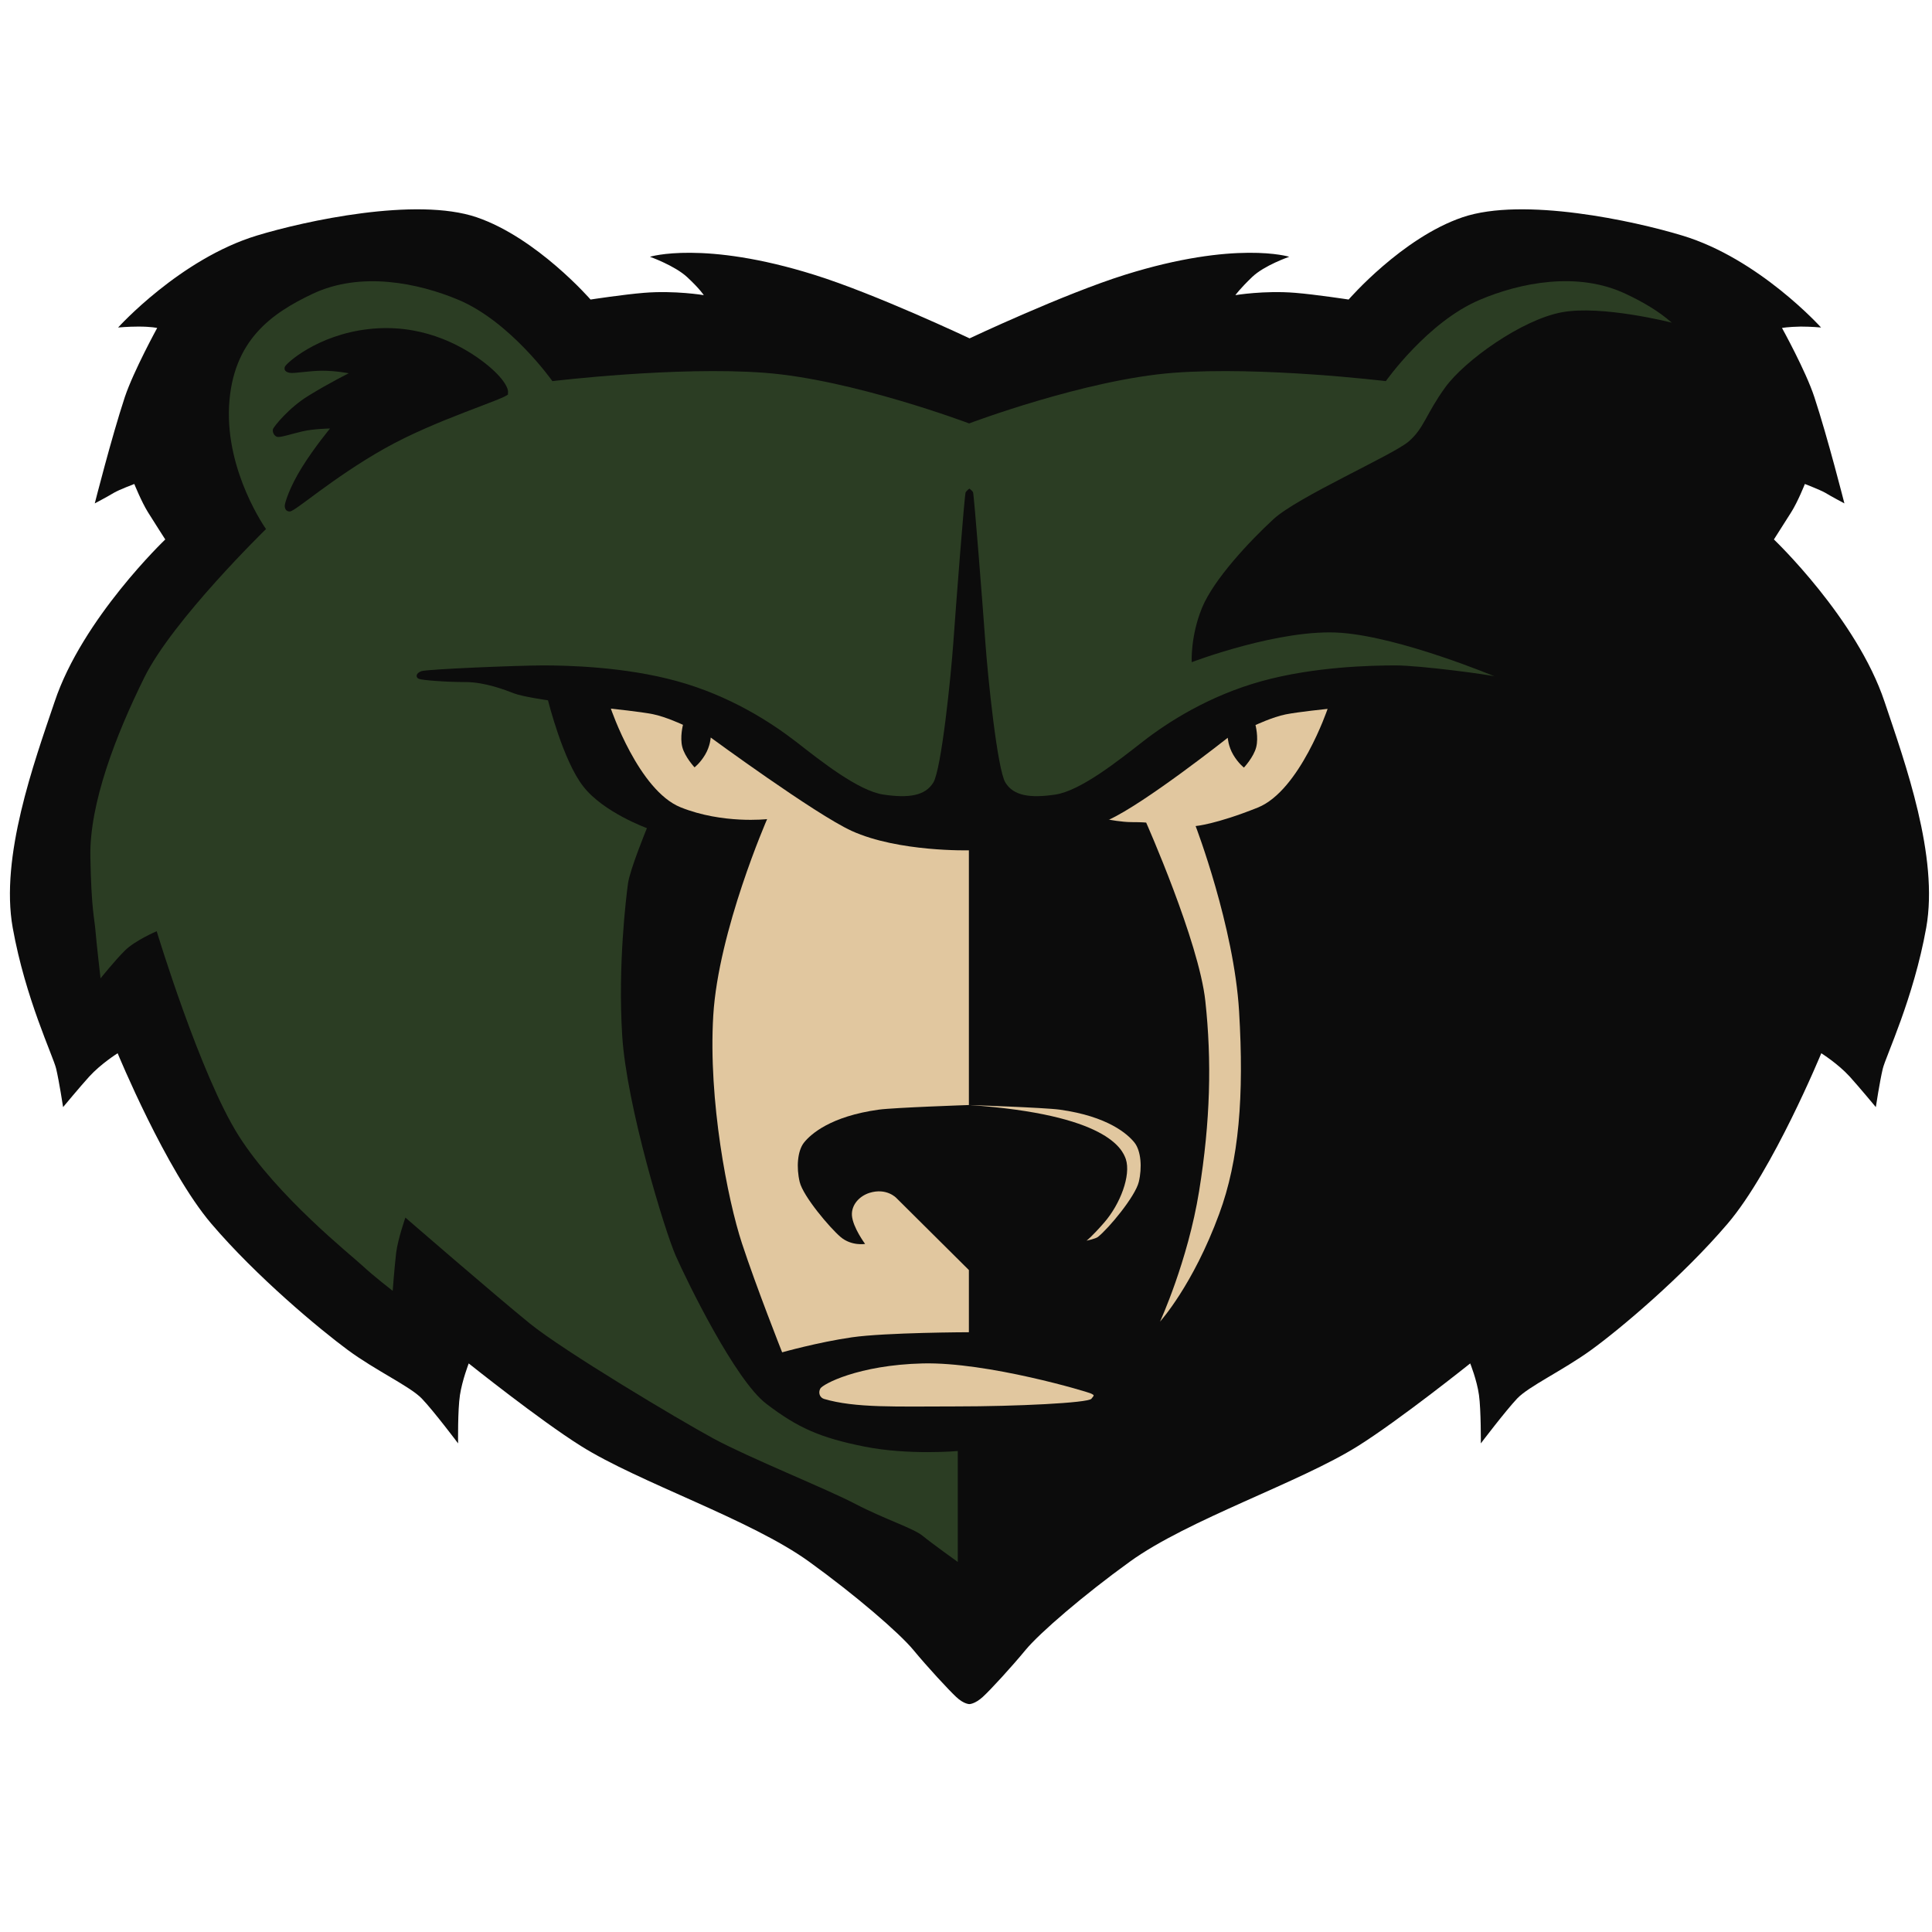
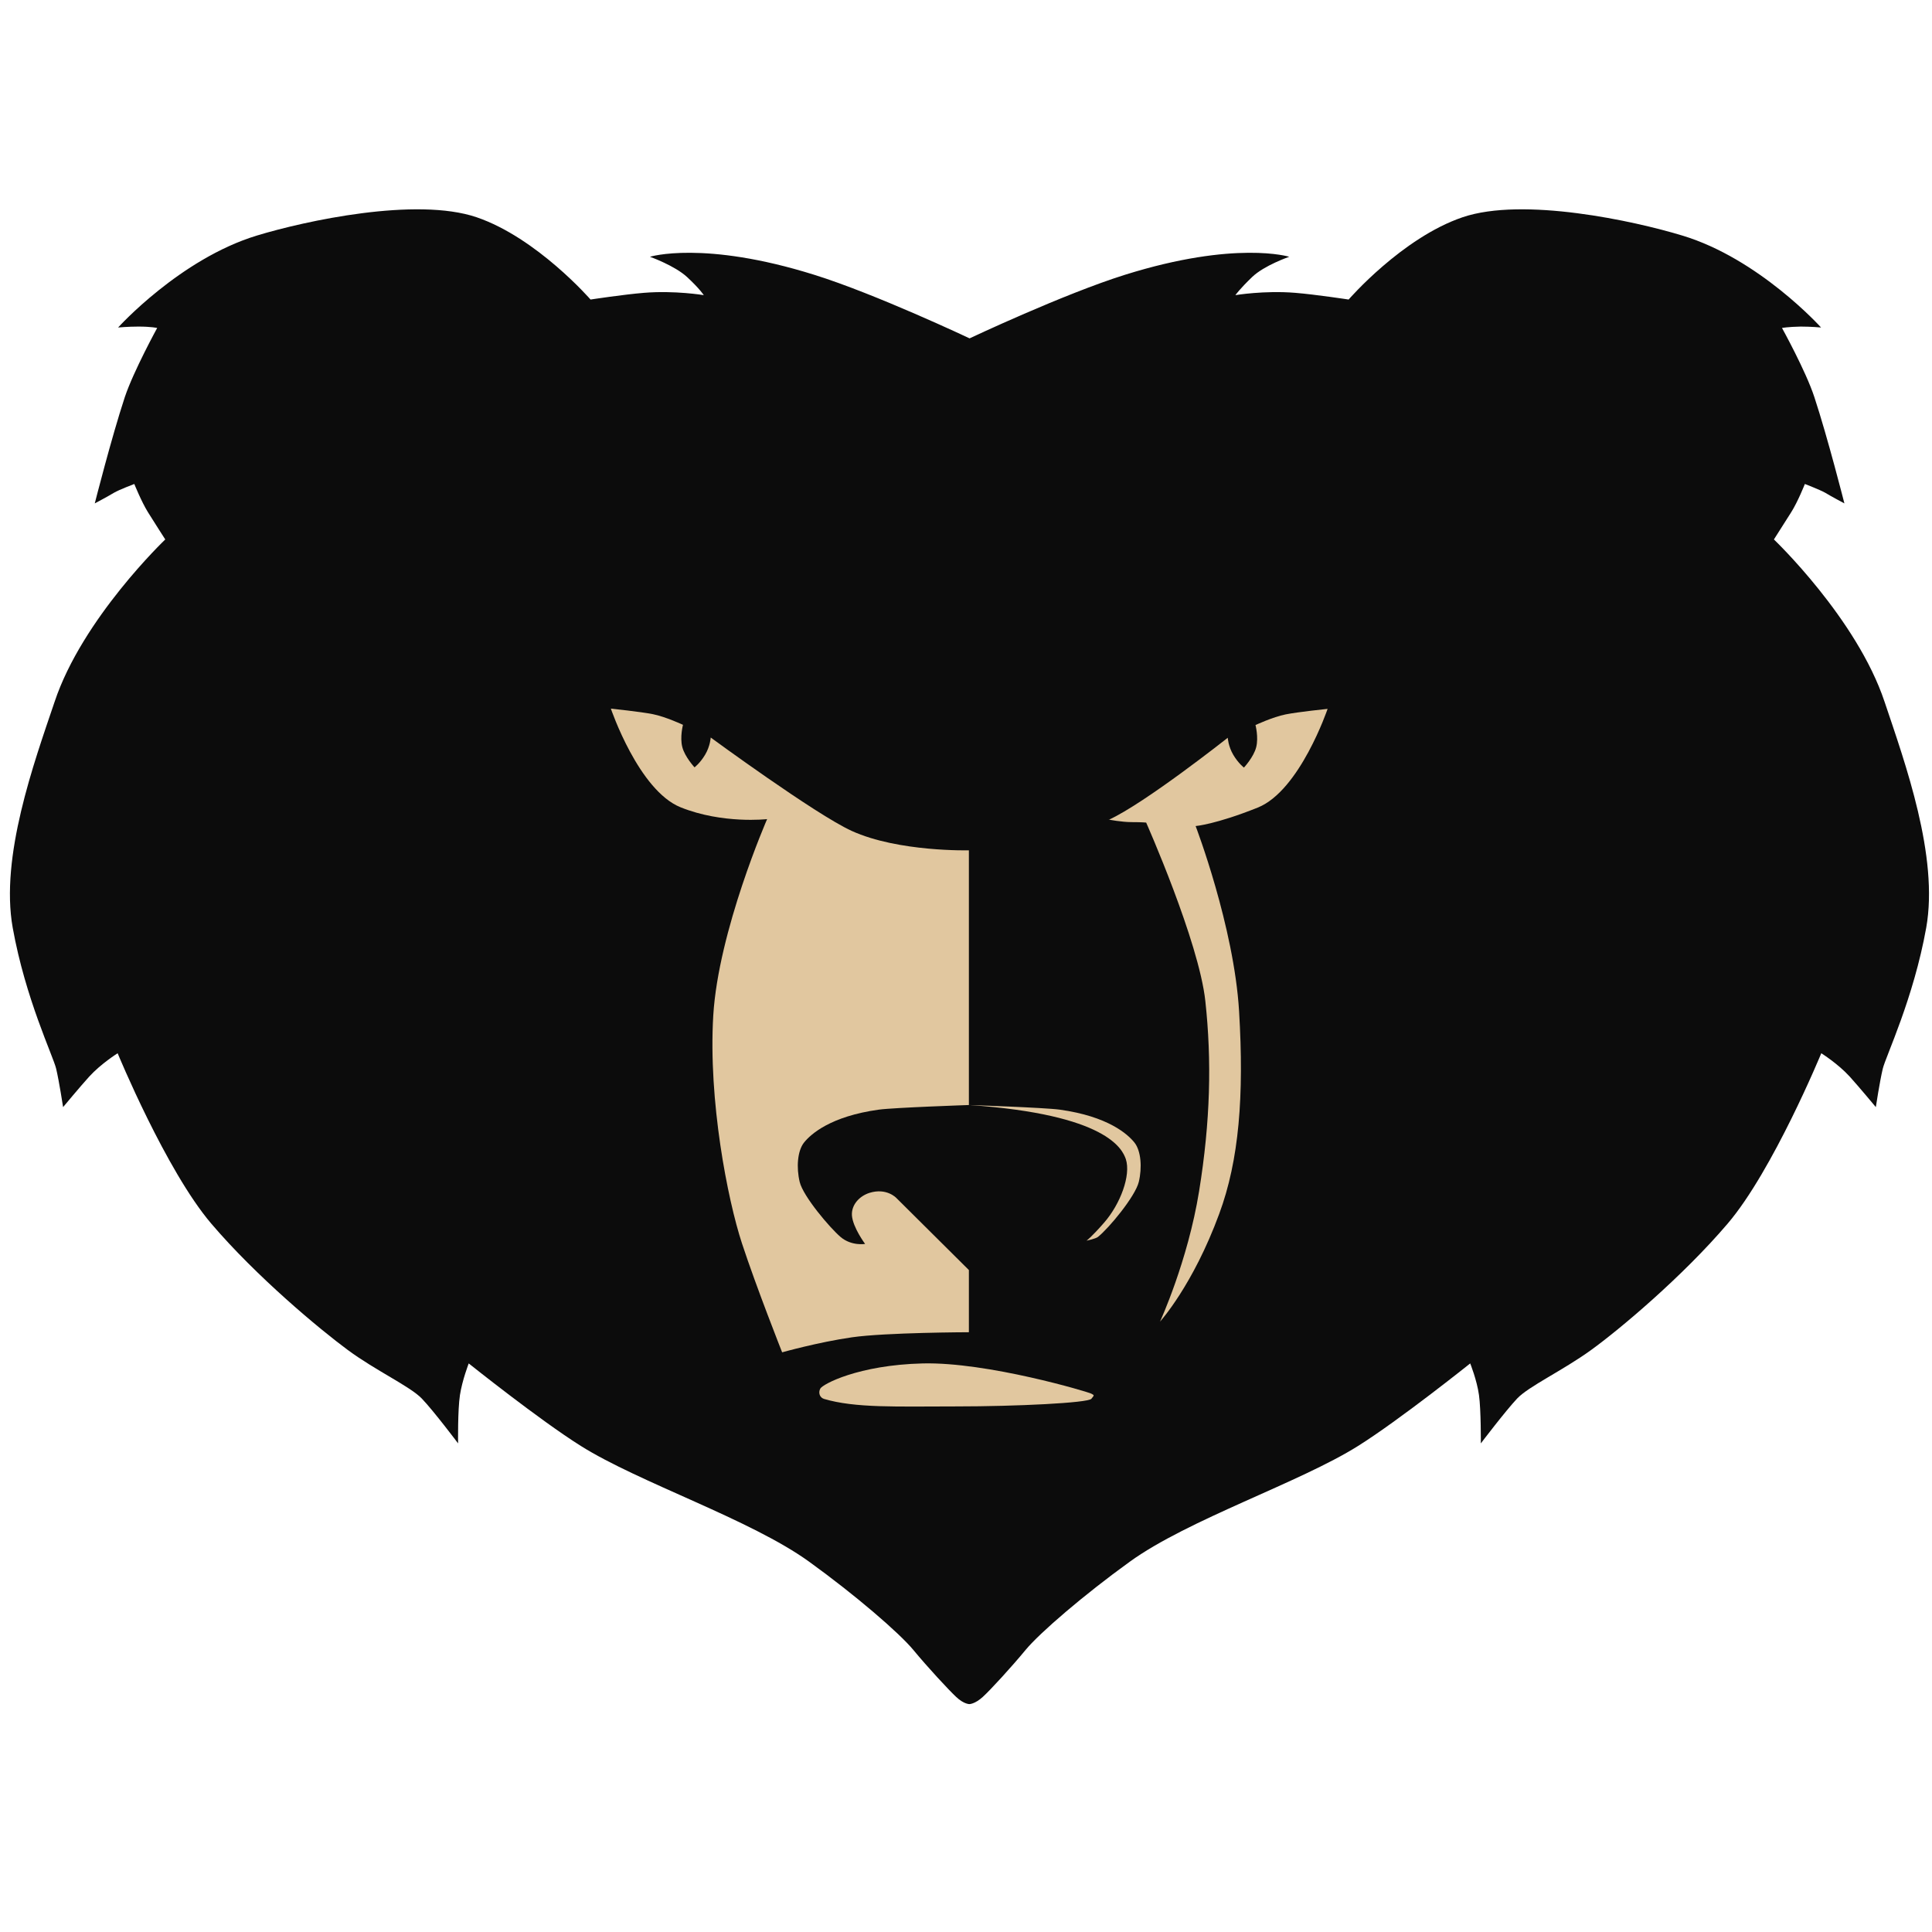
<svg xmlns="http://www.w3.org/2000/svg" id="Layer_1" version="1.1" viewBox="0 0 83.59 83.59">
  <defs>
    <style>
      .st0 {
        fill: #e1c79f;
      }

      .st1 {
        fill: #2b3d23;
      }

      .st2 {
        fill: #0c0c0c;
      }
    </style>
  </defs>
  <path class="st2" d="M41.94,73.73s.24,0,.58-.31,1.23-1.28,1.85-2.03,2.53-2.39,4.51-3.82c2.53-1.83,7.35-3.42,9.88-5.01,1.8-1.13,4.85-3.57,4.85-3.57,0,0,.29.72.38,1.37s.08,2.09.08,2.09c0,0,1.07-1.41,1.57-1.94s1.97-1.21,3.2-2.1,3.95-3.17,5.91-5.47c1.96-2.3,4.05-7.37,4.05-7.37,0,0,.72.45,1.23,1.01.39.43,1.13,1.32,1.13,1.32,0,0,.17-1.12.3-1.66s1.33-3.03,1.88-6.1c.55-3.08-.91-7.12-1.8-9.77-1.2-3.61-4.79-7.03-4.79-7.03,0,0,.46-.72.75-1.18s.59-1.22.59-1.22c0,0,.65.25.88.38.28.17.83.46.83.46,0,0-.72-2.84-1.3-4.6-.37-1.13-1.4-2.99-1.4-2.99,0,0,.26-.05.81-.06.46,0,.88.04.88.04,0,0-2.68-2.98-6.01-3.98-2.07-.63-6.88-1.68-9.5-.79s-4.93,3.56-4.93,3.56c0,0-1.44-.22-2.31-.29-1.34-.11-2.59.1-2.59.1,0,0,.19-.27.72-.78s1.61-.88,1.61-.88c0,0-2.32-.72-7.11.78-2.65.83-6.72,2.75-6.72,2.75,0,0-4.06-1.92-6.72-2.75-4.79-1.5-7.11-.78-7.11-.78,0,0,1.07.38,1.61.88s.72.78.72.78c0,0-1.25-.21-2.59-.1-.87.07-2.31.29-2.31.29,0,0-2.32-2.67-4.93-3.56-2.62-.89-7.43.16-9.5.79-3.33,1.01-6.01,3.98-6.01,3.98,0,0,.42-.04.88-.04.55,0,.81.06.81.06,0,0-1.02,1.86-1.4,2.99-.58,1.76-1.3,4.6-1.3,4.6,0,0,.55-.29.83-.46.22-.13.88-.38.88-.38,0,0,.31.77.59,1.22s.75,1.18.75,1.18c0,0-3.59,3.42-4.79,7.03C1.46,33.03,0,37.07.55,40.14s1.75,5.55,1.88,6.1.3,1.66.3,1.66c0,0,.74-.89,1.13-1.32.51-.56,1.23-1.01,1.23-1.01,0,0,2.09,5.07,4.05,7.37,1.96,2.3,4.69,4.57,5.91,5.47s2.69,1.57,3.2,2.1,1.57,1.94,1.57,1.94c0,0-.02-1.44.08-2.09s.38-1.37.38-1.37c0,0,3.05,2.44,4.85,3.57,2.53,1.59,7.35,3.18,9.88,5.01,1.98,1.43,3.89,3.07,4.51,3.82s1.51,1.71,1.85,2.03.58.31.58.31Z" />
-   <path class="st1" d="M64.69,29.27c-.25-.08-3.26-.48-4.3-.48-1.04,0-3.52.05-5.8.68s-4.06,1.77-5.15,2.62-2.7,2.13-3.79,2.29-1.8.05-2.15-.52-.76-4.55-.87-6.1c-.11-1.55-.49-6.38-.53-6.46s-.16-.16-.16-.16c0,0-.11.08-.16.16s-.42,4.91-.53,6.46-.52,5.53-.87,6.1-1.06.68-2.15.52-2.7-1.44-3.79-2.29c-1.09-.84-2.86-1.99-5.15-2.62-2.29-.63-4.77-.68-5.8-.68s-5.01.16-5.26.25-.25.27-.11.33,1.17.14,2.02.14,1.74.35,2.1.49,1.47.3,1.47.3c0,0,.65,2.62,1.53,3.73.87,1.12,2.75,1.8,2.75,1.8,0,0-.74,1.8-.82,2.4s-.44,3.52-.25,6.57,1.85,8.48,2.32,9.54,2.56,5.37,3.92,6.4c1.36,1.04,2.34,1.47,4.25,1.85,1.91.38,4.03.19,4.03.19v4.8s-1.12-.8-1.52-1.13-1.67-.73-2.91-1.38c-1.24-.65-4.61-2-6.14-2.83s-6.47-3.78-7.95-4.98-5.38-4.58-5.38-4.58c0,0-.33.94-.4,1.53s-.15,1.64-.15,1.64c0,0-.84-.65-1.31-1.09s-3.67-2.98-5.34-5.6-3.56-8.87-3.56-8.87c0,0-.94.4-1.38.84s-1.05,1.2-1.05,1.2c0,0-.18-1.56-.22-2.07s-.18-.91-.22-3.2c-.04-2.29,1.09-5.23,2.33-7.74,1.24-2.51,5.27-6.43,5.27-6.43,0,0-1.74-2.44-1.6-5.31.15-2.87,1.86-4.03,3.6-4.86,2.1-1,4.6-.47,6.32.25,2.26.95,4.07,3.52,4.07,3.52,0,0,5.38-.65,9.19-.36s8.84,2.19,8.84,2.19c0,0,5.03-1.9,8.84-2.19,3.82-.29,9.19.36,9.19.36,0,0,1.81-2.57,4.07-3.52,1.72-.73,4.22-1.25,6.32-.25.7.33,1.39.72,1.98,1.24,0,0-3.01-.77-4.75-.45s-4.21,2.09-5.05,3.25-.91,1.76-1.58,2.34-4.81,2.4-5.85,3.36c-1.04.96-2.58,2.6-3.09,3.83-.51,1.24-.45,2.36-.45,2.36,0,0,3.85-1.47,6.47-1.27,2.62.2,6.65,1.89,6.65,1.89Z" />
-   <path class="st2" d="M21.97,17.03c.08-.2-.22-.76-1.16-1.45-.94-.69-2.65-1.6-4.87-1.34-2.22.25-3.59,1.5-3.62,1.64s.03.21.21.25.84-.09,1.42-.09,1.14.11,1.14.11c0,0-.83.41-1.74.97-.84.51-1.51,1.34-1.54,1.45s.04.29.18.33.63-.13,1.11-.24,1.18-.12,1.18-.12c0,0-.66.79-1.21,1.67s-.75,1.56-.75,1.67.04.25.22.25c.23,0,1.84-1.45,4.09-2.72s5.27-2.15,5.36-2.36Z" />
  <path class="st0" d="M41.94,36.79s-3.07.08-5.09-.84c-1.56-.71-6.1-4.04-6.1-4.04,0,0-.02.37-.24.74s-.46.55-.46.55c0,0-.42-.45-.53-.88s.03-.96.03-.96c0,0-.75-.35-1.3-.46s-1.82-.24-1.82-.24c0,0,1.2,3.54,3.02,4.27s3.74.51,3.74.51c0,0-2.11,4.83-2.33,8.5s.62,7.96,1.24,9.85,1.74,4.72,1.74,4.72c0,0,1.56-.44,3.02-.65s5.06-.22,5.06-.22v-2.69l-3.14-3.12s-.42-.45-1.16-.22c-.44.14-.79.52-.76.98.04.52.57,1.23.57,1.23,0,0-.59.1-1.06-.3s-1.62-1.76-1.77-2.38-.1-1.35.19-1.71,1.14-1.13,3.23-1.42c.66-.09,3.9-.2,3.9-.2v-11.02Z" />
  <path class="st0" d="M41.94,47.81c5.96.41,6.62,1.91,6.77,2.34.23.7-.24,1.95-.94,2.75-.54.62-.76.78-.76.78,0,0,.38-.08.49-.16.48-.38,1.62-1.76,1.77-2.38s.1-1.35-.19-1.71-1.14-1.13-3.23-1.42c-.66-.09-3.9-.2-3.9-.2Z" />
  <path class="st0" d="M47.97,35.47c1.56-.71,5.15-3.55,5.15-3.55,0,0,.02.37.24.74s.46.55.46.55c0,0,.42-.45.53-.88s-.03-.96-.03-.96c0,0,.75-.35,1.3-.46s1.82-.24,1.82-.24c0,0-1.2,3.54-3.02,4.27-1.82.73-2.69.8-2.69.8,0,0,1.66,4.34,1.88,8.01.22,3.67,0,6.45-.86,8.77-1.14,3.1-2.56,4.66-2.56,4.66,0,0,1.2-2.61,1.69-5.64.49-3.03.55-5.65.27-8.23s-2.56-7.72-2.56-7.72c0,0-.17-.02-.62-.02s-1-.11-1-.11Z" />
  <path class="st0" d="M35.64,60.52c-.16-.05-.25-.25-.15-.44s1.64-1.02,4.43-1.09c2.8-.07,7.19,1.24,7.3,1.31s.15.04,0,.22-3.25.33-5.84.33-4.37.08-5.75-.33Z" />
</svg>